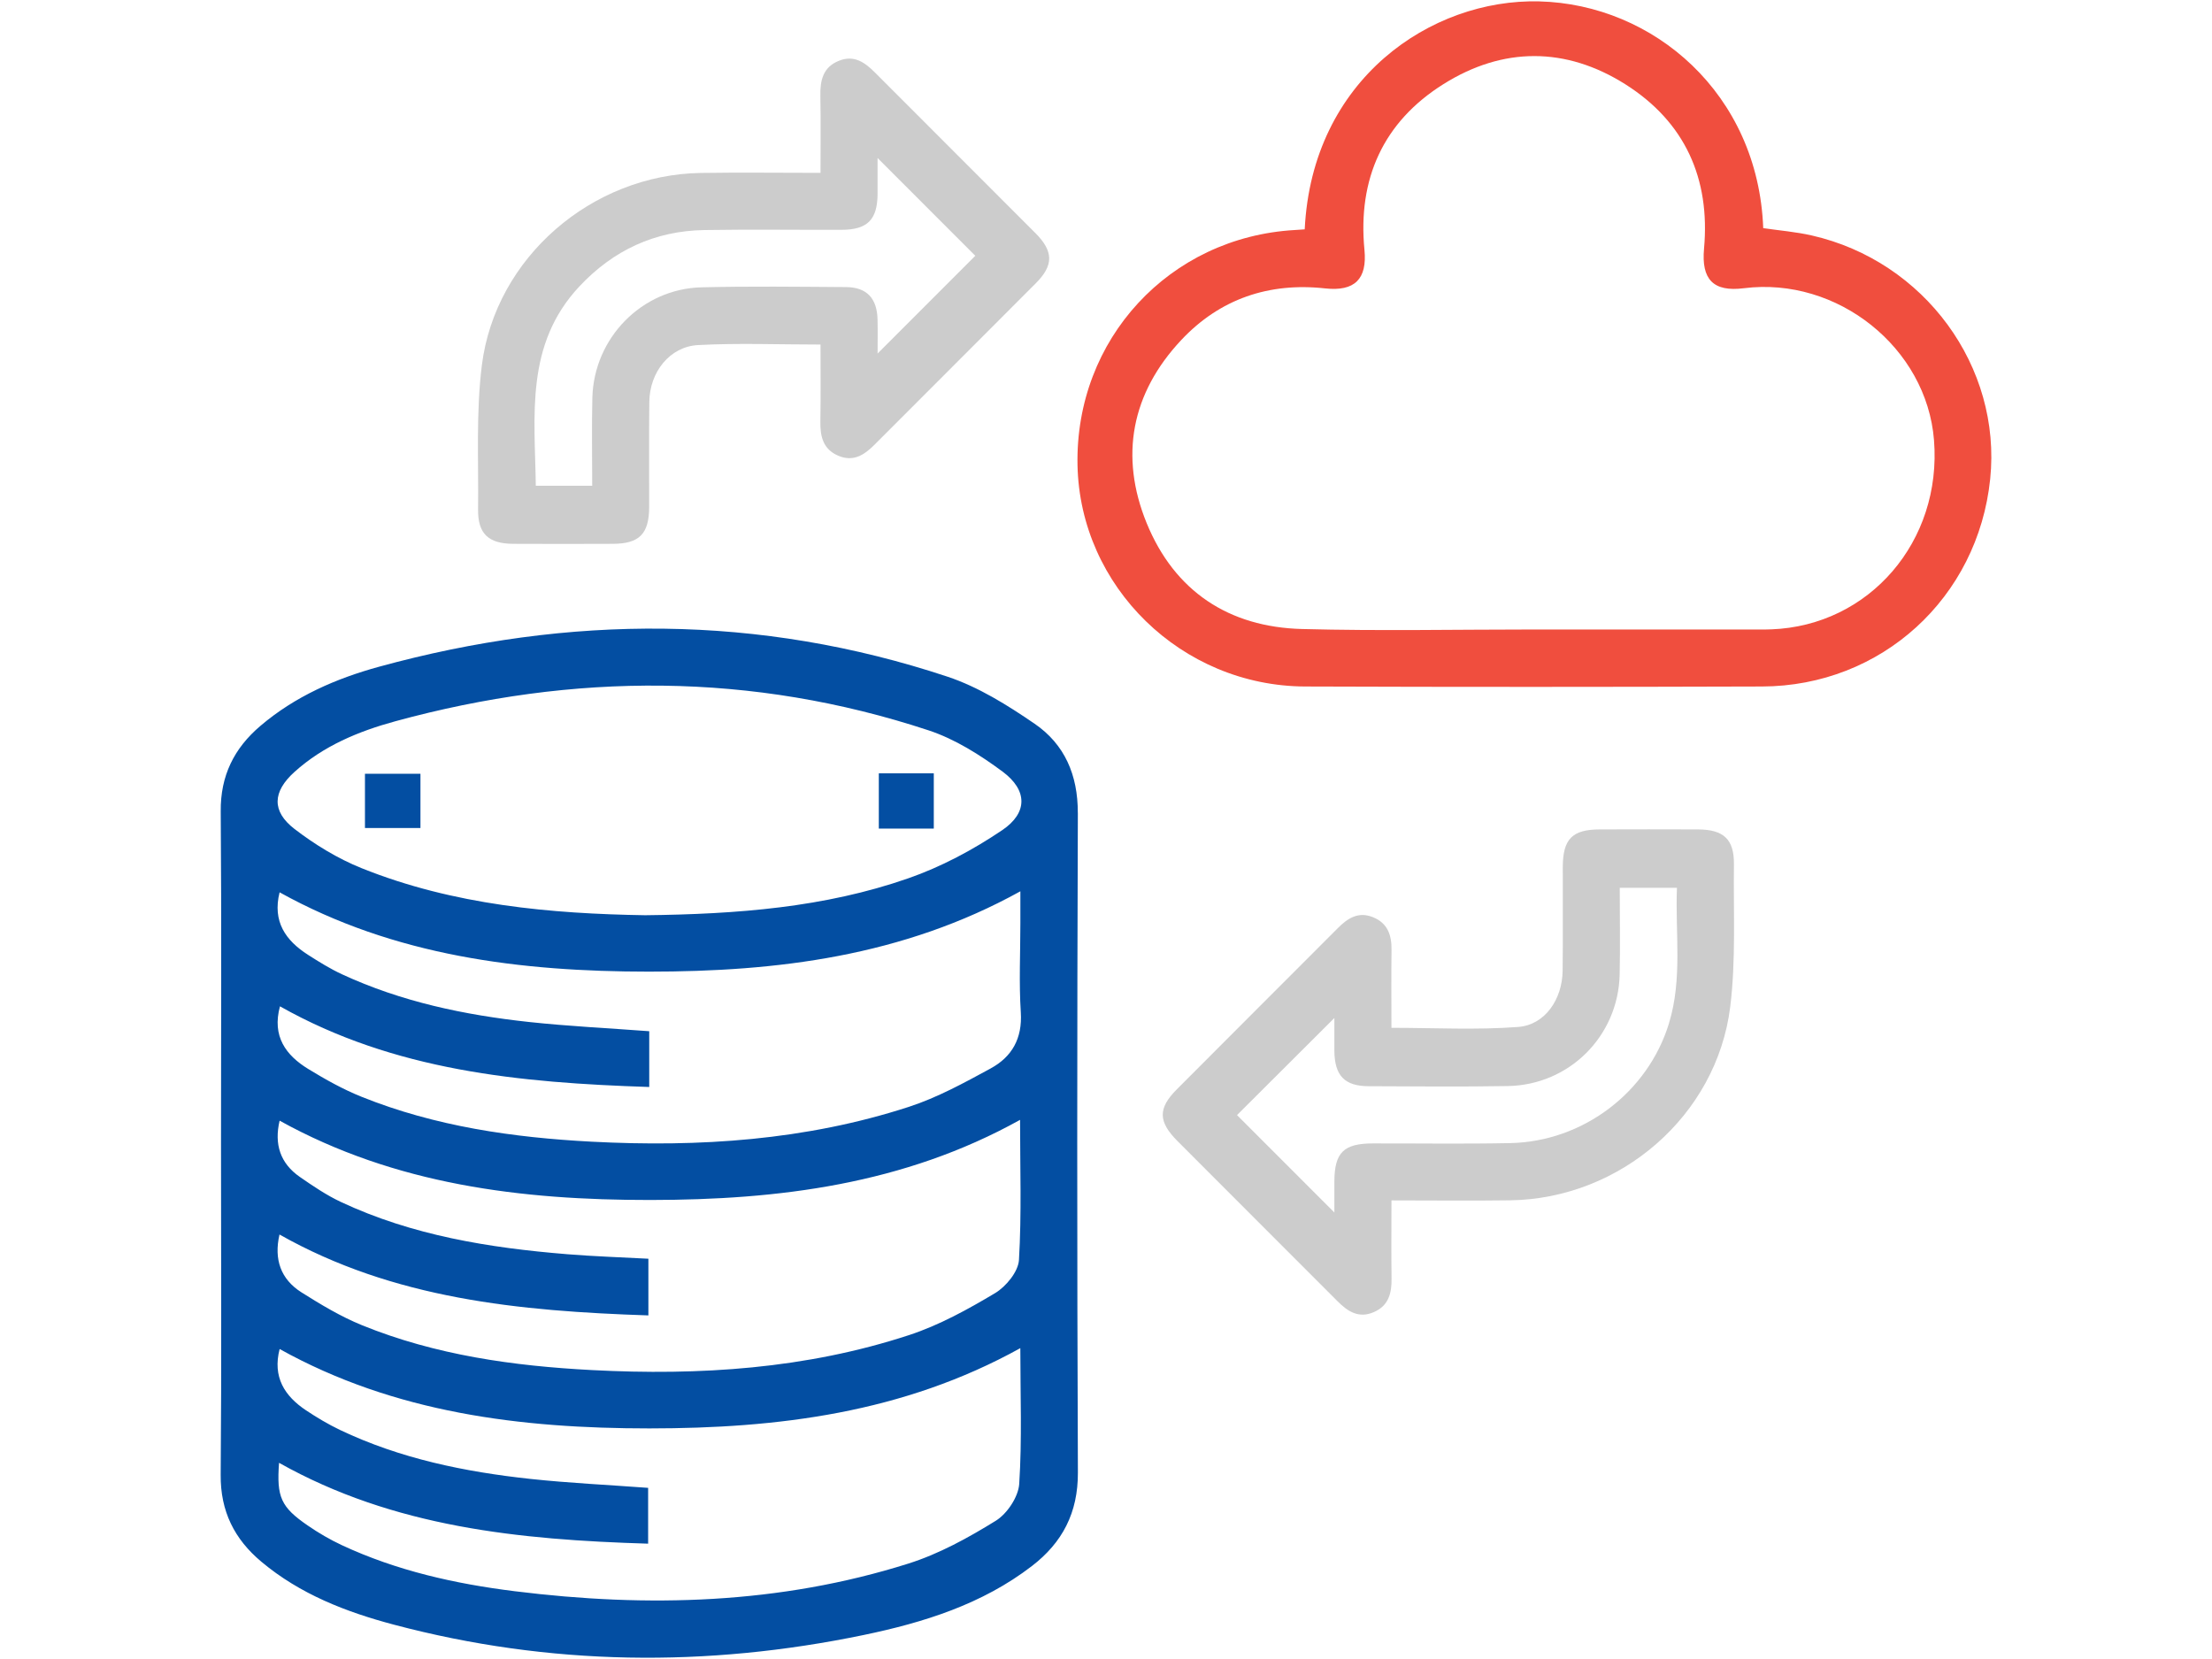
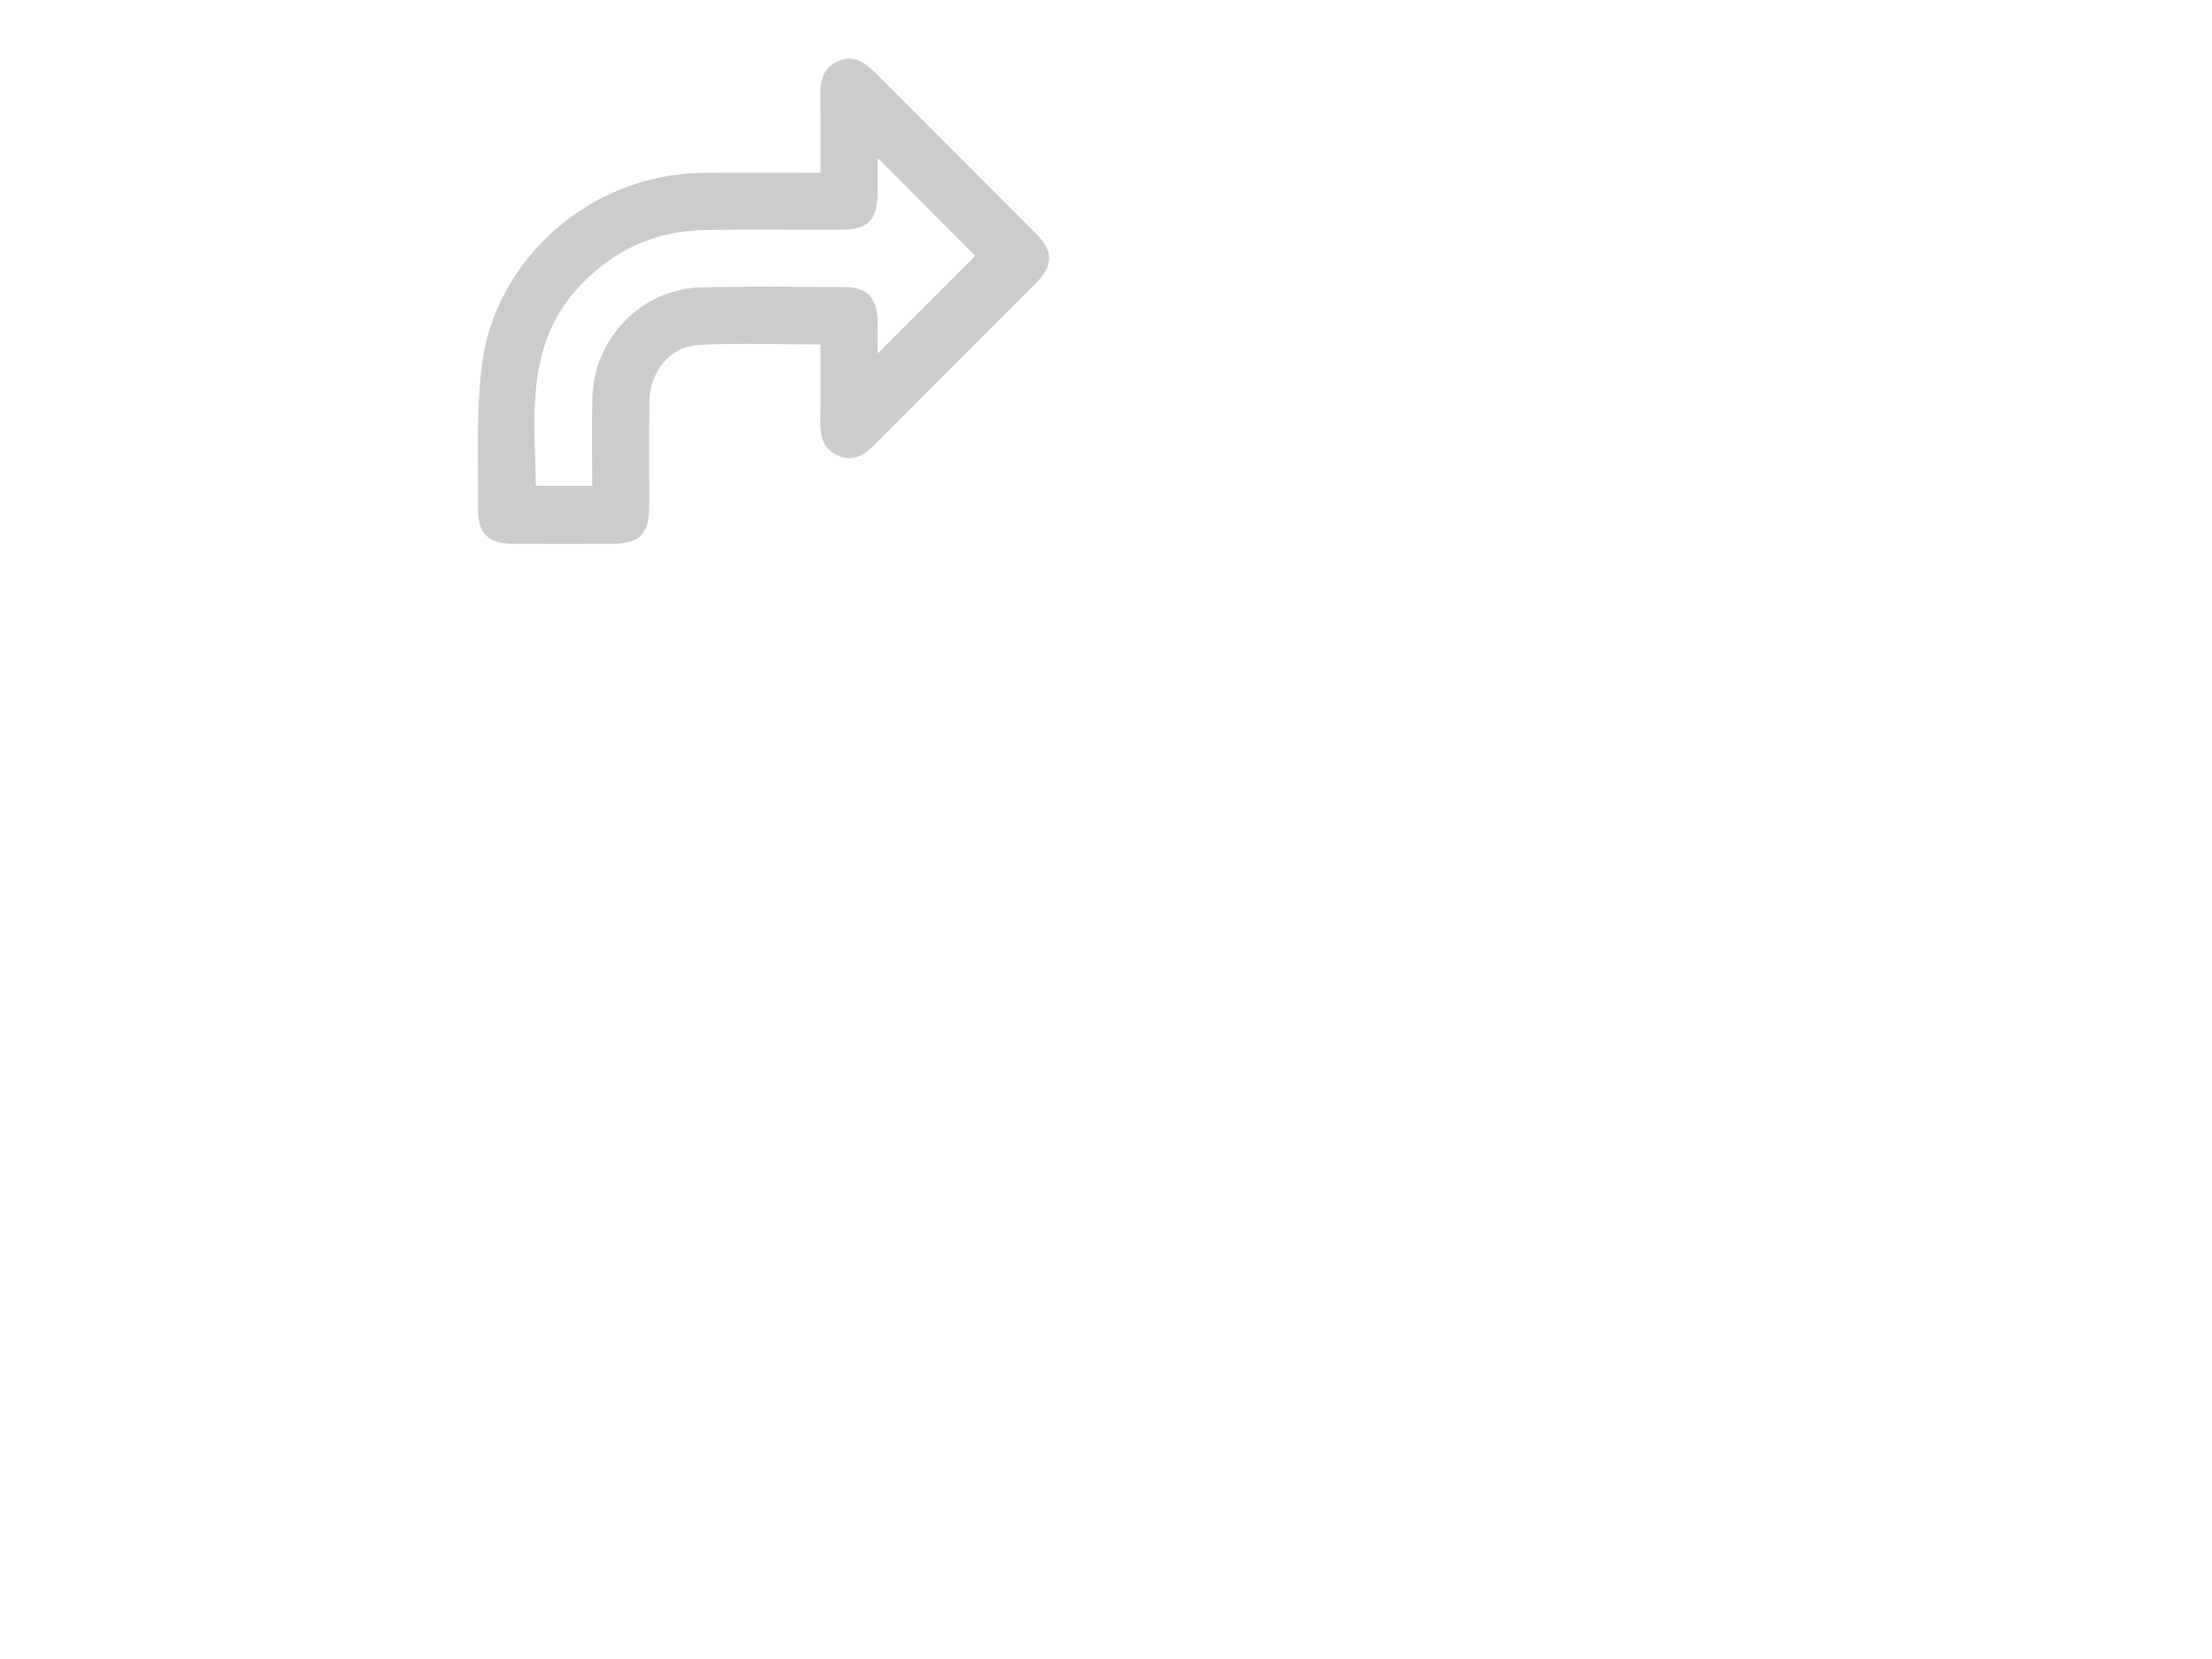
<svg xmlns="http://www.w3.org/2000/svg" id="Layer_1" viewBox="0 0 1024 768">
  <defs>
    <style>.cls-1{fill:#034ea2;}.cls-2{fill:#f04e3e;}.cls-3{fill:#ccc;}</style>
  </defs>
-   <path class="cls-1" d="m498.95,376.26c.04-17.52-6.09-31.67-19.97-41.2-12.56-8.61-26.04-17.04-40.34-21.8-87.11-28.93-175.05-28.78-263.17-4.61-19.97,5.47-38.89,13.73-54.93,27.39-12.18,10.35-18.52,23.08-18.36,39.59.4,51.2.13,102.38.13,153.58s.29,102.38-.15,153.56c-.13,16.84,6.33,29.73,18.85,40.21,17.92,15.03,39.22,23.26,61.35,29.13,72.03,19.09,144.64,19.88,217.4,4.79,27.81-5.78,54.89-14.21,77.93-31.93,14.15-10.88,21.36-24.67,21.3-43.21-.42-101.83-.38-203.65-.02-305.48Zm-27.12,310.67c-.4,6.02-5.58,13.82-10.86,17.08-12.73,7.88-26.28,15.34-40.47,19.82-59.56,18.8-120.61,20.46-182.16,12.8-27.67-3.44-54.73-9.49-80.16-21.36-5.45-2.56-10.73-5.63-15.69-9.05-12.47-8.56-14.48-13.18-13.31-29.04,53.12,29.86,111.23,35.62,170.86,37.43v-25.84c-18.36-1.37-36.46-2.21-54.44-4.13-30.46-3.29-60.32-9.38-88.23-22.69-5.43-2.6-10.66-5.72-15.67-9.05-9.98-6.64-15.58-15.45-12.25-28.4,53.25,29.62,111.65,36.75,171.17,36.75,59.28-.02,117.45-7.08,171.72-37.16,0,21.61.82,42.31-.51,62.85Zm-209.39-106.33c-36.06-2.94-71.57-8.67-104.7-24.21-6.64-3.13-12.87-7.35-18.94-11.56-9.07-6.29-11.92-15.12-9.36-26.04,53.61,29.68,112.05,36.77,171.59,36.72,59.23-.04,117.39-7.17,171.19-37.1,0,22.14.75,43.54-.51,64.86-.33,5.43-5.96,12.29-11.03,15.34-12.65,7.55-25.86,14.85-39.79,19.42-47.69,15.65-97.02,18.83-146.83,16.22-36.39-1.9-72.34-6.91-106.4-20.74-9.82-3.99-19.13-9.58-28.14-15.27-9.53-6.05-12.78-15.21-10.13-26.75,52.94,29.9,110.94,35.44,170.77,37.45v-26.24c-12.65-.68-25.23-1.08-37.74-2.1Zm196.19-86c-12.25,6.66-24.72,13.51-37.89,17.79-47.74,15.51-97.06,18.74-146.85,16.13-36.41-1.92-72.3-7.06-106.42-20.75-8.61-3.44-16.84-8.06-24.78-12.91-10.37-6.36-16.84-15.12-13.09-29,52.9,29.84,110.88,35.38,170.95,37.34v-25.82c-18.96-1.41-37.32-2.3-55.55-4.26-29.9-3.22-59.21-9.36-86.71-22.11-5.47-2.54-10.64-5.76-15.71-9-10.33-6.62-16.53-15.34-13.15-28.93,53.19,29.53,111.52,36.7,170.97,36.72,59.3,0,117.47-7.04,171.96-37.19v14.76c0,13.77-.68,27.59.2,41.29.77,12.05-4.1,20.59-13.93,25.93Zm5.3-110.28c-13.46,9.09-28.29,17.02-43.61,22.33-38.55,13.42-78.9,16.55-121.65,17.04-43.41-.71-88.54-4.61-131.31-21.8-11.03-4.44-21.61-10.9-31.05-18.16-10.66-8.23-10.11-17.24,0-26.37,13.37-12.07,29.73-18.85,46.74-23.48,82.63-22.58,165.12-22.73,246.82,4.22,12.23,4.04,23.83,11.37,34.27,19.11,11.54,8.58,11.74,19.05-.22,27.12Z" />
-   <path class="cls-2" d="m838.72,109c-7.39-1.68-15.03-2.3-22.47-3.38-2.34-62.3-50.8-103.64-103.7-104.98-50.1-1.26-105.18,36.06-108.56,105.53-1.88.13-3.22.24-4.57.31-58.06,3.29-101.78,50.58-100.61,108.85,1.13,56.25,48.13,102.25,105.4,102.47,70.47.26,140.96.22,211.42,0,55.31-.15,100.02-41.03,105.69-96.09,5.34-51.97-30.37-100.83-82.6-112.71Zm-18.8,182.34c-.84.02-1.66.07-2.47.07h-107.37c-35.77,0-71.59.73-107.34-.22-33.94-.88-59.01-17.52-71.9-48.99-12.69-31.05-7.06-60.25,16.02-84.81,17.85-19,40.56-26.75,66.58-23.88,13.71,1.5,19.53-4.33,18.21-17.85-3.2-32.84,8.72-59.26,36.59-76.73,27.54-17.3,56.65-17.32,84.22.11,27.54,17.43,39.33,43.61,36.39,76.07-1.3,14.21,4.26,20.13,18.43,18.32,43.3-5.47,84.64,27.54,88.03,70.33,3.73,46.83-29.93,85.92-75.39,87.59Z" />
  <path class="cls-3" d="m479.24,107.83c-24.67-24.76-49.43-49.41-74.09-74.15-4.72-4.74-9.69-8.39-16.75-5.56-7.35,2.91-8.76,9-8.63,16.15.22,11.72.07,23.44.07,35.75-19.16,0-37.27-.24-55.39.04-50.43.77-95.14,39.15-101.39,89.07-2.74,21.96-1.48,44.45-1.74,66.69-.15,11.21,4.79,15.87,16.2,15.93,15.4.07,30.81.07,46.21,0,12.27-.04,16.75-4.61,16.79-17.06.04-16.24-.13-32.46.07-48.71.18-13.75,9.47-25.53,22.55-26.24,18.58-.99,37.25-.24,56.7-.24,0,12.27.13,24.03-.07,35.8-.09,6.82,1.3,12.62,8.17,15.62,7,3.05,12.09-.24,16.86-5.01,24.87-24.94,49.83-49.79,74.68-74.75,8.39-8.43,8.28-14.79-.24-23.35Zm-72.98,55.86c0-4.41.11-10.09-.02-15.74-.22-9.86-4.99-14.98-14.59-15.05-22.31-.15-44.6-.44-66.89.11-27.59.66-49.85,23.42-50.54,51.13-.33,13.42-.07,26.84-.07,40.74h-26.11c-.44-32.31-5.1-65.41,20.26-92.38,15.71-16.71,34.89-25.62,57.75-26,21.19-.35,42.37-.04,63.58-.11,11.9-.04,16.49-4.63,16.62-16.42.04-5.14,0-10.31,0-16.82,16.13,16.13,31.1,31.12,45.24,45.26-14.98,14.98-30.17,30.17-45.24,45.26Z" />
-   <path class="cls-3" d="m802.69,400.2c.13-11.67-4.72-16.2-16.73-16.24-15.12-.07-30.26-.04-45.37,0-12.8.04-17.1,4.44-17.13,17.52-.04,15.96.11,31.91-.07,47.87-.15,13.26-8.17,25.14-20.63,26.06-19.29,1.46-38.75.4-58.62.4,0-12.29-.13-24.1.04-35.88.11-6.93-1.7-12.56-8.61-15.34-6.66-2.69-11.59.38-16.15,4.97-24.87,24.94-49.81,49.79-74.66,74.75-8.74,8.76-8.65,14.92.31,23.9,24.67,24.76,49.41,49.41,74.09,74.15,4.77,4.79,9.84,8.1,16.84,5.05,6.86-2.98,8.3-8.78,8.19-15.6-.18-11.76-.04-23.53-.04-36.11,18.87,0,36.94.22,55.04-.04,50.91-.75,95.52-39.15,101.78-89.56,2.69-21.72,1.43-43.92,1.72-65.9Zm-30.08,73.58c-9.8,31.96-39.81,54.71-73.45,55.39-21.19.44-42.37.11-63.56.15-13.59.02-17.81,4.19-17.88,17.61-.02,4.68,0,9.34,0,14.37-15.54-15.54-30.59-30.59-45.07-45.09,14.48-14.46,29.59-29.53,45.07-44.95,0,4.63-.04,9.95,0,15.25.13,11.43,4.72,16.29,15.85,16.33,21.47.09,42.95.29,64.4-.07,28.54-.49,51.16-23.13,51.82-51.62.29-13.18.04-26.37.04-40.17h26.48c-.84,20.94,2.65,42.11-3.71,62.79Z" />
-   <rect class="cls-1" x="168.95" y="358.2" width="25.69" height="25.11" />
-   <rect class="cls-1" x="406.83" y="358" width="25.45" height="25.58" />
</svg>